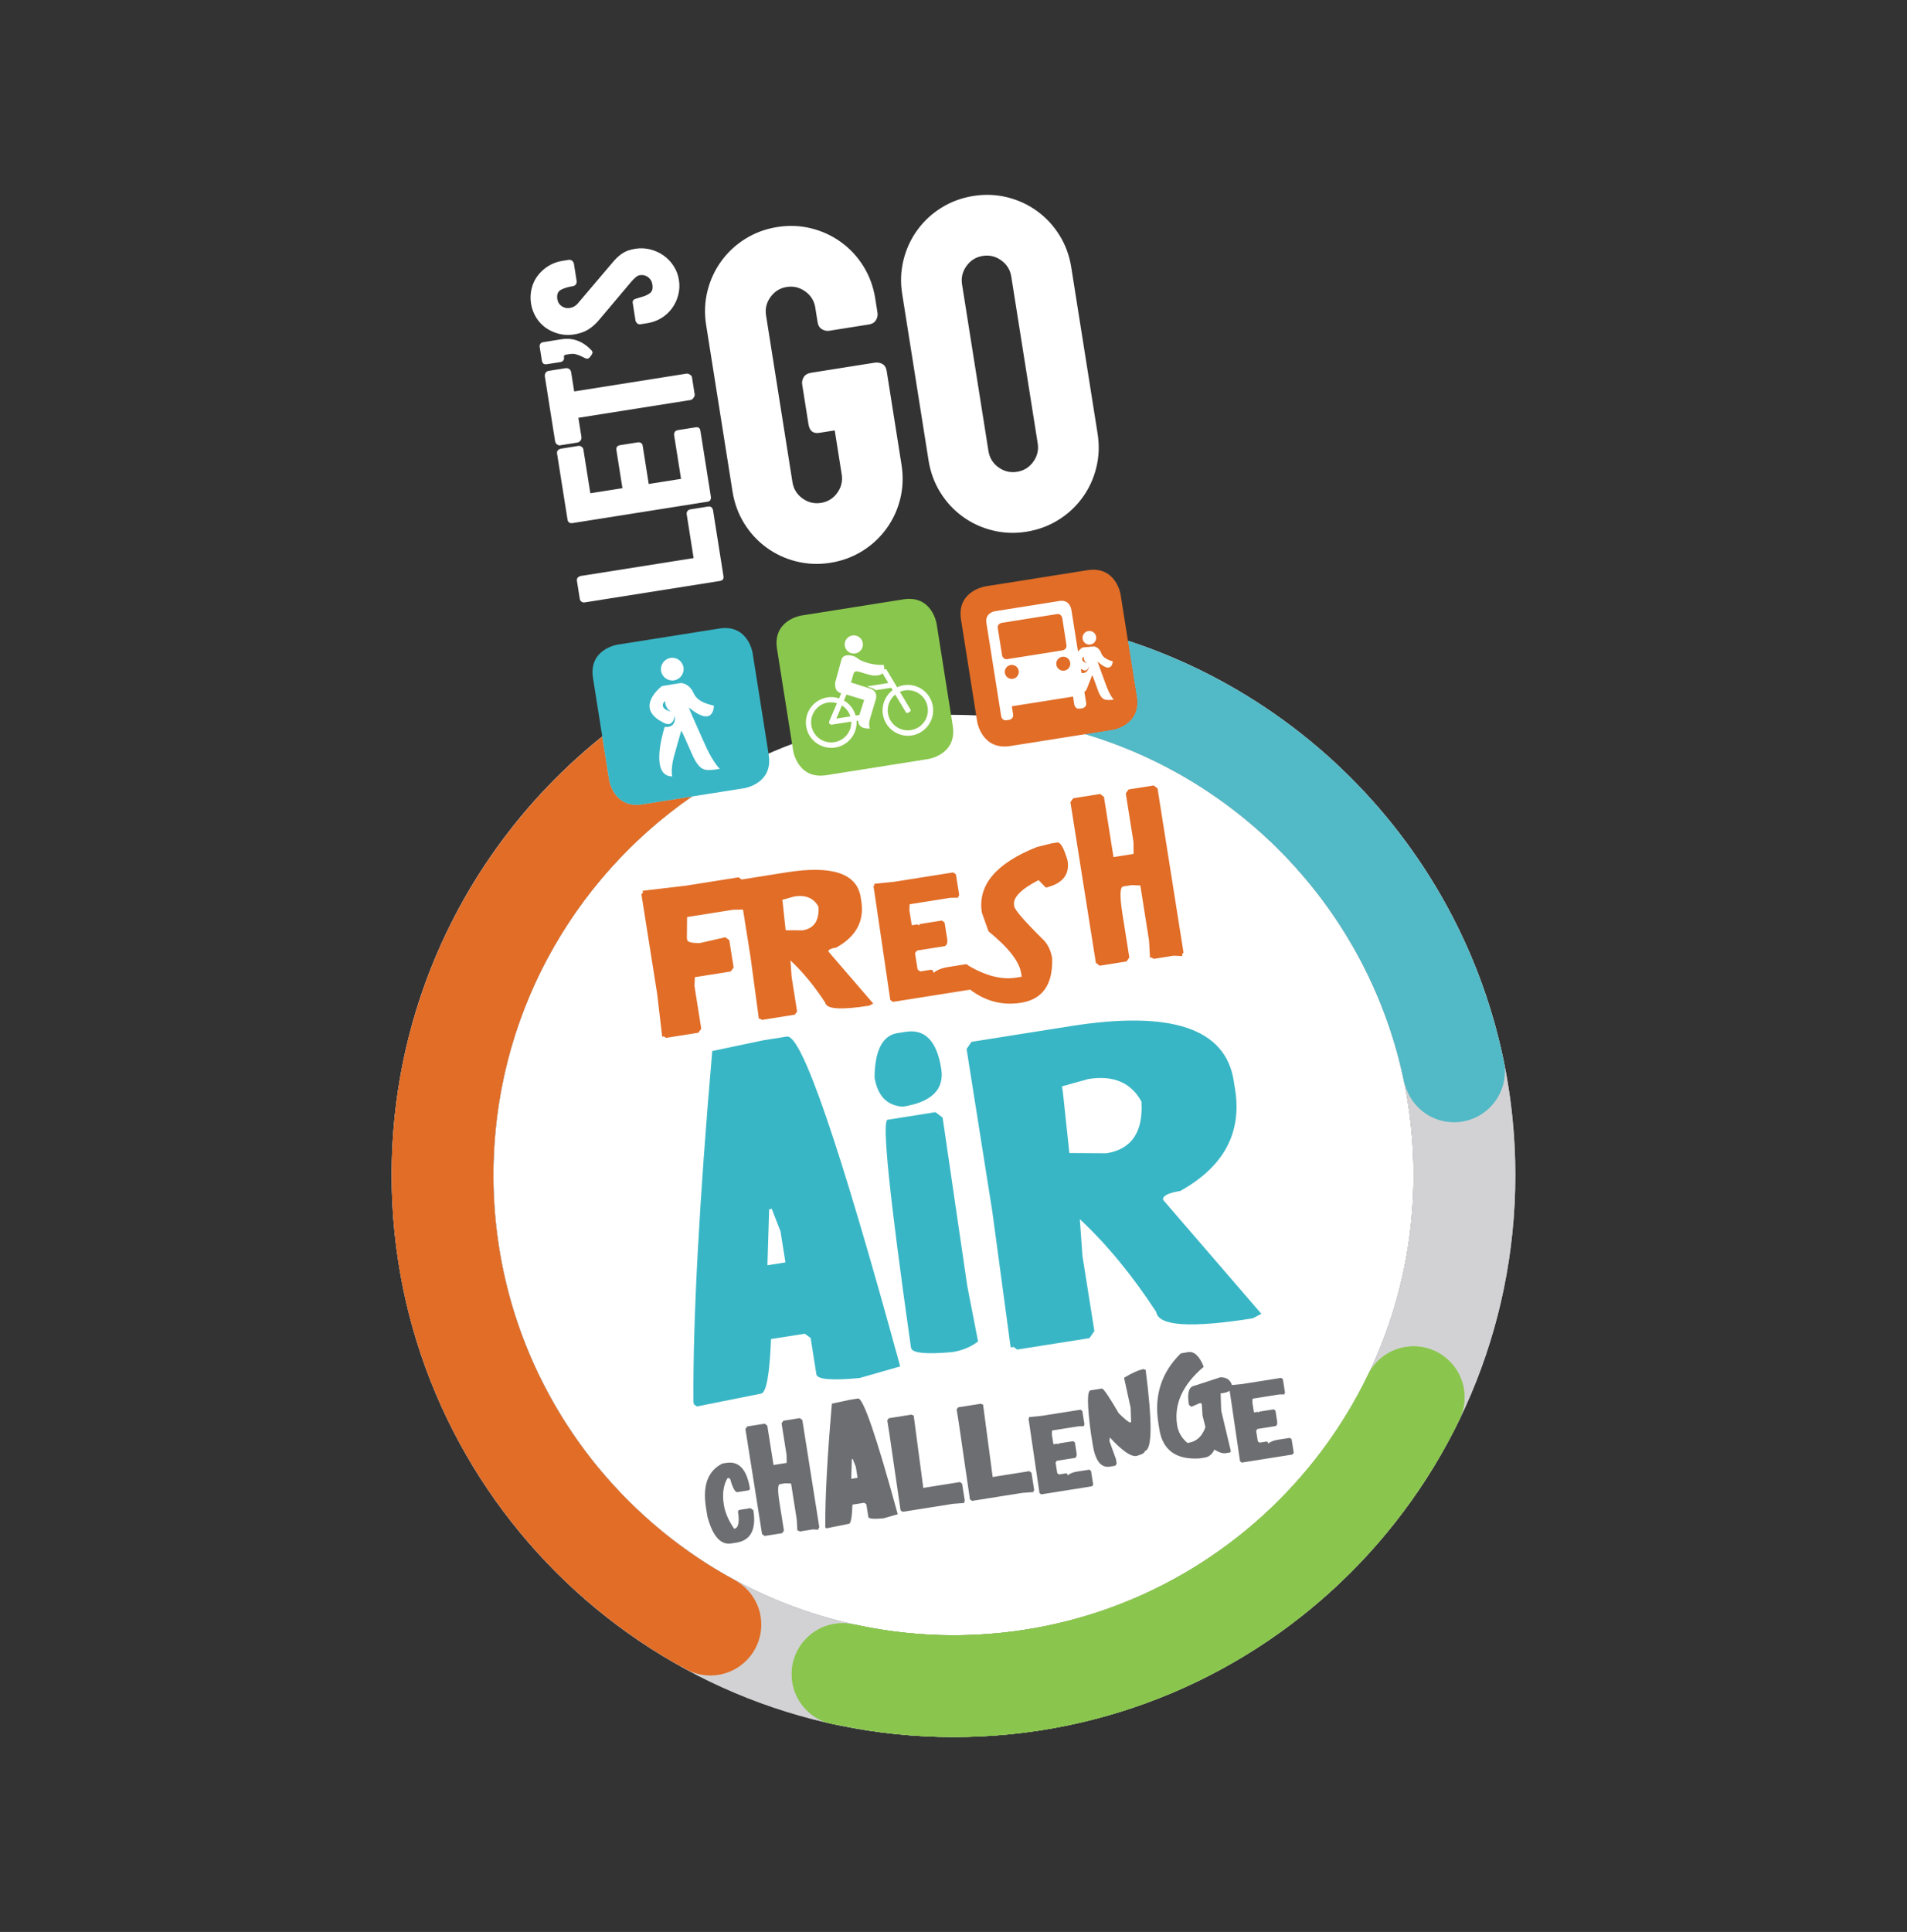
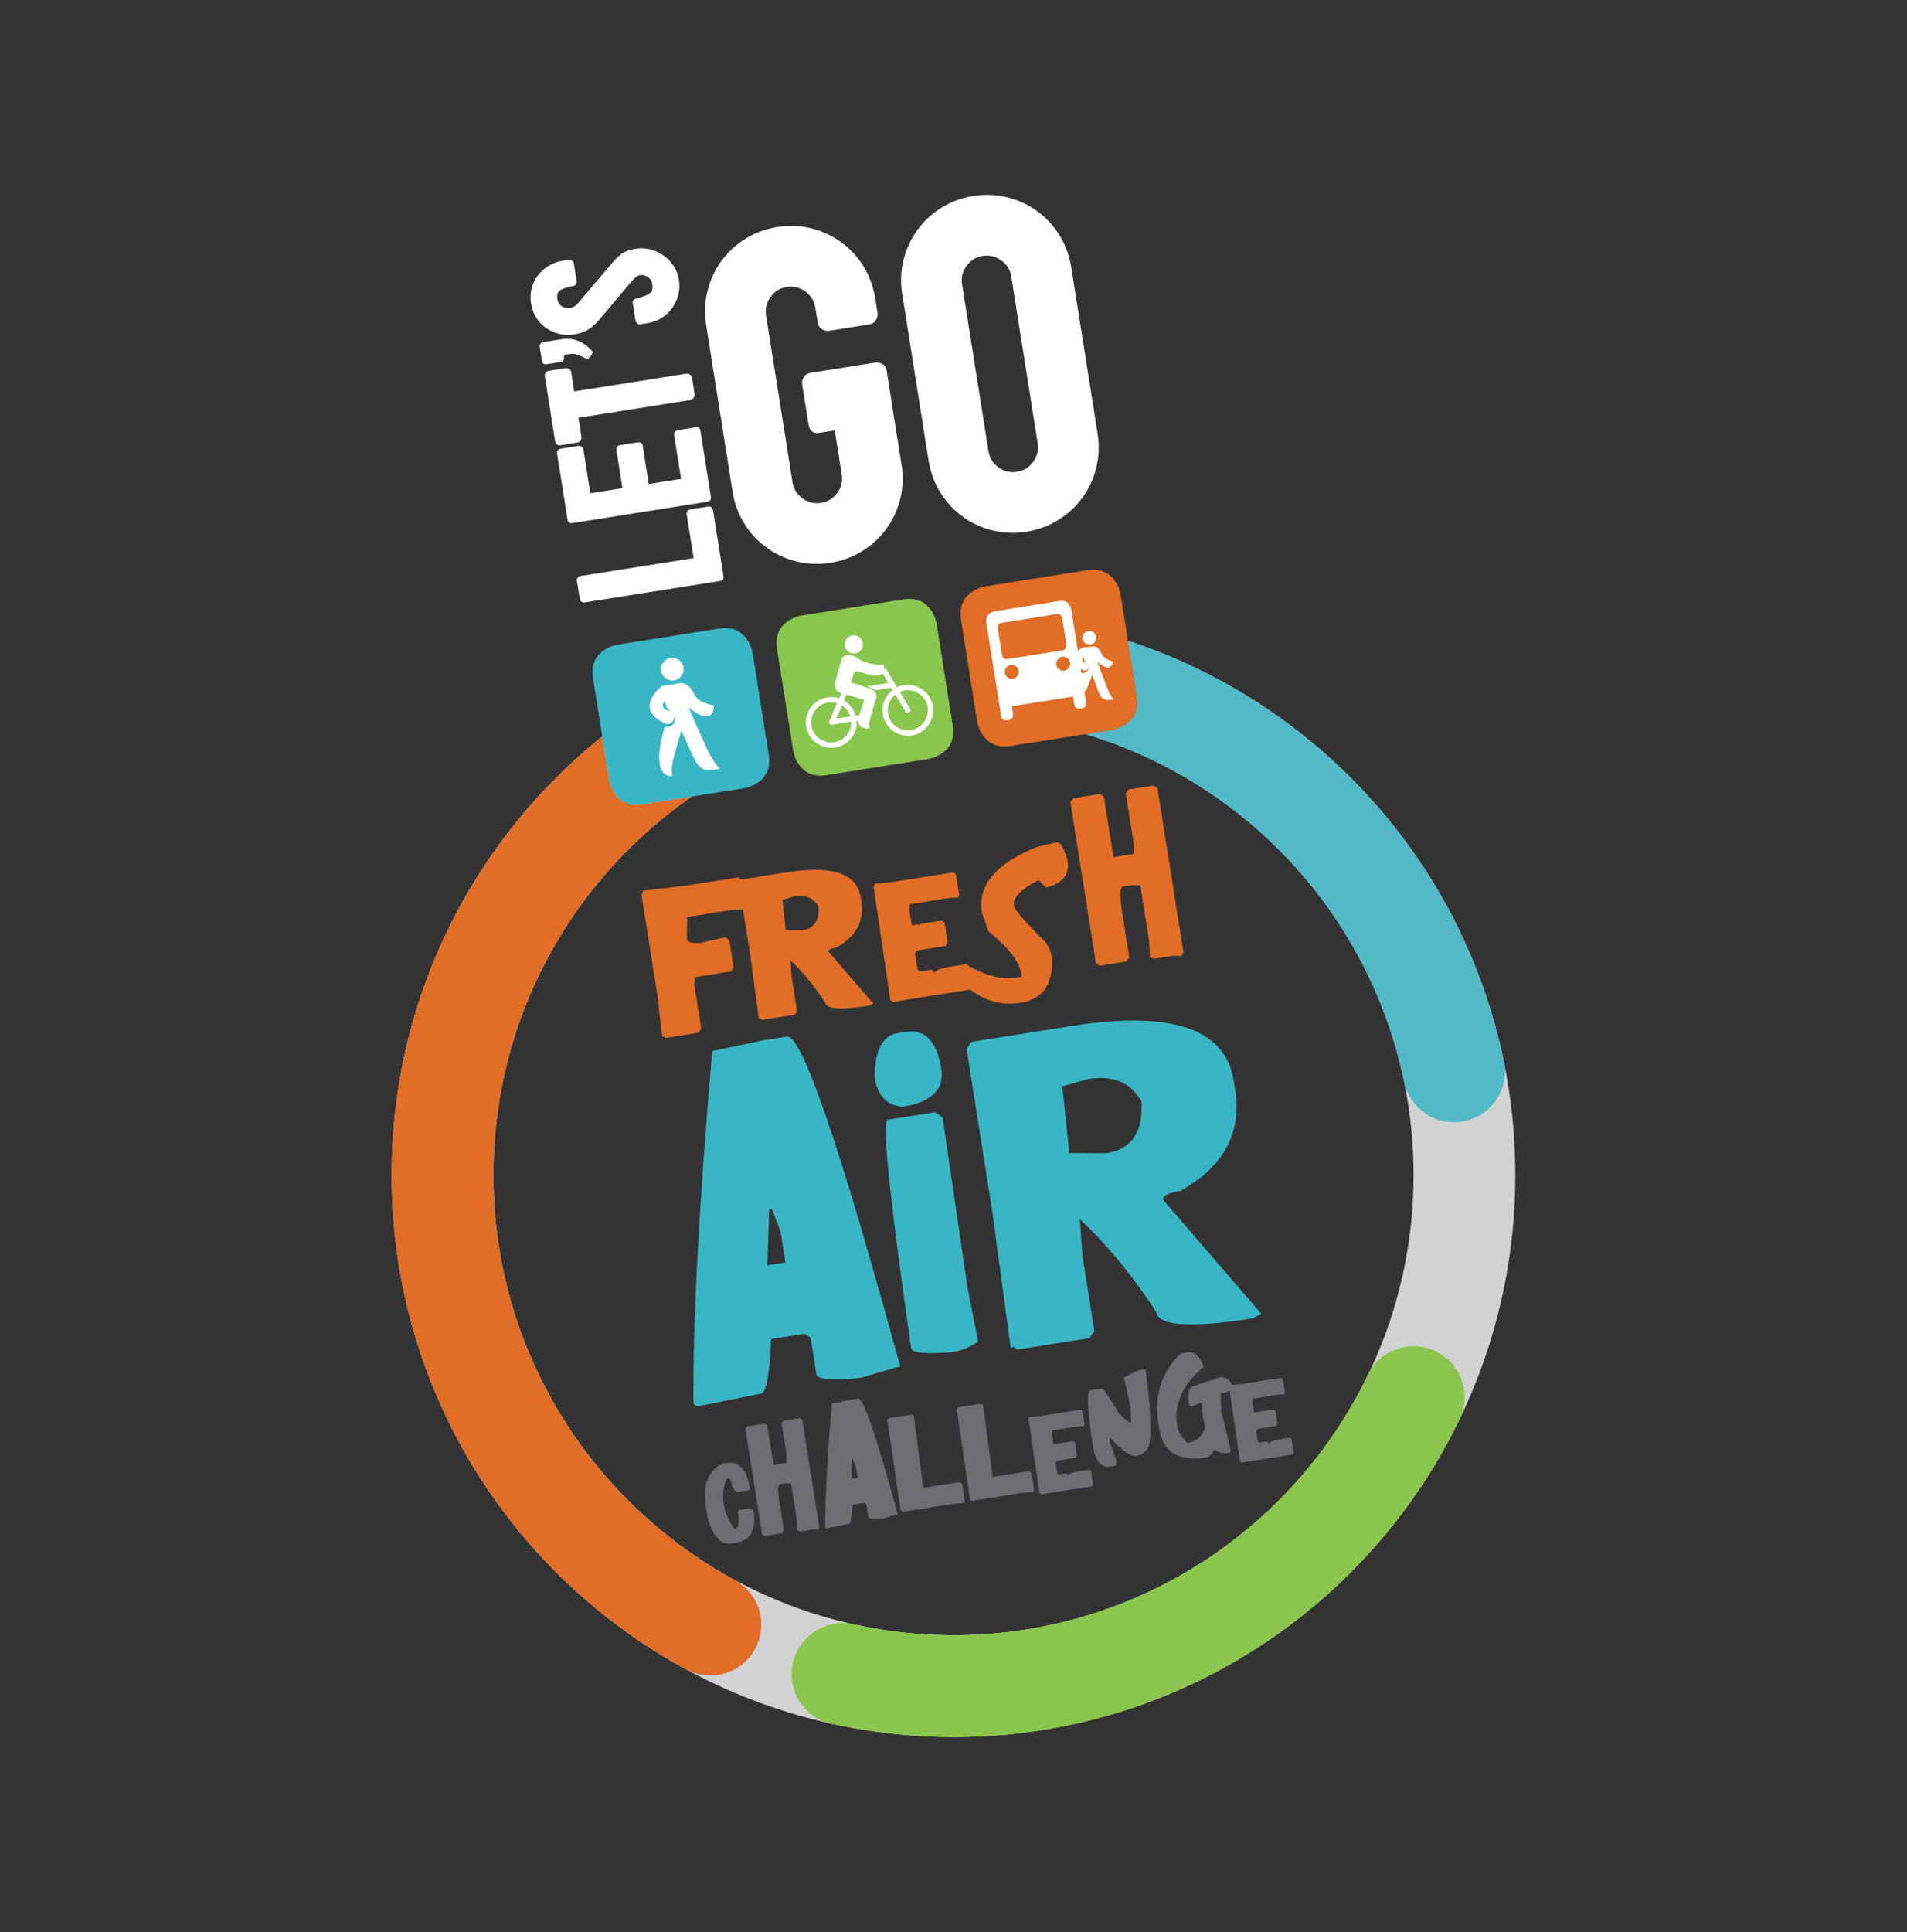
<svg xmlns="http://www.w3.org/2000/svg" xmlns:xlink="http://www.w3.org/1999/xlink" version="1.1" id="Layer_1" x="0px" y="0px" viewBox="0 0 421.89 427.28" style="enable-background:new 0 0 421.89 427.28;" xml:space="preserve">
  <rect x="0" y="0" width="421.89" height="427.28" fill="#333333" stroke="none" />
  <style type="text/css">
	.st0{clip-path:url(#SVGID_2_);}
	.st1{clip-path:url(#SVGID_4_);fill:#FFFFFF;}
	.st2{clip-path:url(#SVGID_4_);fill:#D2D2D4;}
	.st3{clip-path:url(#SVGID_6_);fill:#D2D2D4;}
	.st4{clip-path:url(#SVGID_8_);fill:#52B9C6;}
	.st5{clip-path:url(#SVGID_8_);fill:#E16D27;}
	.st6{clip-path:url(#SVGID_8_);fill:#8AC64D;}
	.st7{clip-path:url(#SVGID_10_);fill:#8AC64D;}
	.st8{clip-path:url(#SVGID_12_);fill:#6D6E71;}
	.st9{clip-path:url(#SVGID_12_);fill:#E16D27;}
	.st10{clip-path:url(#SVGID_12_);fill:#39B6C5;}
	.st11{clip-path:url(#SVGID_12_);fill:#89C64D;}
	.st12{clip-path:url(#SVGID_12_);fill:#FFFFFF;}
	.st13{clip-path:url(#SVGID_2_);fill:none;stroke:#FFFFFF;stroke-width:3.063;stroke-linecap:round;stroke-linejoin:round;}
	.st14{clip-path:url(#SVGID_14_);fill:#FFFFFF;}
	.st15{clip-path:url(#SVGID_14_);fill:#39B6C5;}
	.st16{clip-path:url(#SVGID_14_);fill:#E16D27;}
	.st17{clip-path:url(#SVGID_16_);}
	.st18{clip-path:url(#SVGID_18_);fill:#FFFFFF;}
	.st19{clip-path:url(#SVGID_18_);fill:#D2D2D4;}
	.st20{clip-path:url(#SVGID_20_);fill:#D2D2D4;}
	.st21{clip-path:url(#SVGID_22_);fill:#52B9C6;}
	.st22{clip-path:url(#SVGID_22_);fill:#E16D27;}
	.st23{clip-path:url(#SVGID_22_);fill:#8AC64D;}
	.st24{clip-path:url(#SVGID_24_);fill:#8AC64D;}
	.st25{clip-path:url(#SVGID_26_);fill:#6D6E71;}
	.st26{clip-path:url(#SVGID_26_);fill:#E16D27;}
	.st27{clip-path:url(#SVGID_26_);fill:#39B6C5;}
	.st28{clip-path:url(#SVGID_26_);fill:#FFFFFF;}
	.st29{clip-path:url(#SVGID_26_);fill:#89C64D;}
</style>
  <g>
    <g>
      <defs>
        <rect id="SVGID_1_" x="-441.89" width="421.89" height="427.28" />
      </defs>
      <clipPath id="SVGID_2_">
        <use xlink:href="#SVGID_1_" style="overflow:visible;" />
      </clipPath>
      <g class="st0">
        <defs>
          <rect id="SVGID_3_" x="-441.89" width="421.89" height="427.28" />
        </defs>
        <clipPath id="SVGID_4_">
          <use xlink:href="#SVGID_3_" style="overflow:visible;" />
        </clipPath>
        <path class="st1" d="M-129.16,253.29c0-56.21-45.57-101.78-101.78-101.78c-56.21,0-101.78,45.57-101.78,101.78     s45.57,101.78,101.78,101.78C-174.73,355.07-129.16,309.5-129.16,253.29" />
        <path class="st2" d="M-106.65,253.29c0-55.17-35.96-101.92-85.7-118.16l1.95,12.33c1.01,6.36-5.35,7.36-5.35,7.36l-6.02,0.95     c41.99,12.55,72.6,51.44,72.6,97.51c0,56.21-45.57,101.78-101.78,101.78c-56.21,0-101.78-45.57-101.78-101.78     c0-34.57,17.25-65.09,43.59-83.48l-10.67,1.69c-6.36,1.01-7.37-5.35-7.37-5.35l-1.55-9.77c-28.36,22.77-46.53,57.71-46.53,96.91     c0,68.65,55.65,124.3,124.3,124.3C-162.3,377.59-106.65,321.94-106.65,253.29" />
      </g>
      <g class="st0">
        <defs>
-           <path id="SVGID_5_" d="M-190.4,147.46c1.01,6.36-5.35,7.36-5.35,7.36l-6.02,0.95c41.99,12.55,72.6,51.45,72.6,97.51      c0,56.21-45.57,101.78-101.78,101.78s-101.78-45.57-101.78-101.78c0-34.57,17.25-65.09,43.59-83.48l-10.67,1.69      c-6.36,1.01-7.36-5.35-7.36-5.35l-1.55-9.77c-28.36,22.77-46.53,57.71-46.53,96.91c0,68.65,55.65,124.3,124.3,124.3      s124.3-55.65,124.3-124.3c0-55.17-35.96-101.92-85.71-118.16L-190.4,147.46z" />
-         </defs>
+           </defs>
        <clipPath id="SVGID_6_">
          <use xlink:href="#SVGID_5_" style="overflow:visible;" />
        </clipPath>
        <path class="st3" d="M-129.16,253.29c0,56.21-45.57,101.78-101.78,101.78c-56.21,0-101.78-45.57-101.78-101.78     c0-56.21,45.57-101.78,101.78-101.78C-174.73,151.51-129.16,197.08-129.16,253.29 M-106.65,253.29     c0-68.65-55.65-124.3-124.3-124.3c-68.65,0-124.3,55.65-124.3,124.3s55.65,124.3,124.3,124.3     C-162.3,377.59-106.65,321.94-106.65,253.29" />
      </g>
      <g class="st0">
        <defs>
          <rect id="SVGID_7_" x="-441.89" width="421.89" height="427.28" />
        </defs>
        <clipPath id="SVGID_8_">
          <use xlink:href="#SVGID_7_" style="overflow:visible;" />
        </clipPath>
        <path class="st4" d="M-230.73,151.52c1.56,0,3.11,0.05,4.65,0.12C-227.62,151.56-229.17,151.52-230.73,151.52 M-230.95,151.54     c0.07,0,0.13-0.02,0.19-0.02c-0.07,0-0.13-0.01-0.19-0.01c-0.1,0-0.2,0.01-0.3,0.01C-231.14,151.52-231.05,151.54-230.95,151.54      M-108.96,230.35c0-0.9-0.13-1.76-0.33-2.6c-9.13-43.7-41.22-78.96-83.07-92.63l1.96,12.34c1.01,6.36-5.35,7.36-5.35,7.36     l-6.03,0.96c35.73,10.67,63.22,40.41,70.62,77.43l0.07-0.02c1.27,4.84,5.63,8.42,10.86,8.42     C-114,241.62-108.96,236.58-108.96,230.35" />
        <path class="st5" d="M-288.79,169.56l-10.97,1.74c-6.36,1.01-7.36-5.35-7.36-5.35l-1.53-9.64c-28.4,22.77-46.6,57.74-46.6,96.98     c0,46.78,25.85,87.5,64.03,108.71l0.04-0.07c1.83,1.28,4.04,2.04,6.44,2.04c6.22,0,11.27-5.05,11.27-11.27     c0-4.28-2.41-7.95-5.92-9.86l0,0c-31.78-17.22-53.35-50.86-53.35-89.54C-332.73,218.57-315.33,187.93-288.79,169.56" />
        <path class="st6" d="M-117.89,302.46c0-6.23-5.05-11.27-11.27-11.27c-4.76,0-8.83,2.96-10.48,7.14l-0.02-0.01     c-16.62,33.62-51.24,56.75-91.28,56.75c-7.48,0-14.75-0.83-21.77-2.36l-0.02,0.06c-0.88-0.22-1.79-0.35-2.74-0.35     c-6.22,0-11.27,5.05-11.27,11.27c0,5.88,4.5,10.7,10.24,11.22c8.25,1.73,16.79,2.68,25.55,2.68c48.81,0,91.03-28.15,111.37-69.1     l-0.06-0.03C-118.54,306.72-117.89,304.67-117.89,302.46" />
      </g>
      <g class="st0">
        <defs>
          <path id="SVGID_9_" d="M-139.64,298.33l-0.02-0.01c-16.62,33.62-51.24,56.75-91.28,56.75c-7.48,0-14.75-0.83-21.77-2.36      l-0.02,0.06c-0.88-0.22-1.79-0.35-2.74-0.35c-6.22,0-11.27,5.05-11.27,11.27c0,5.88,4.5,10.7,10.25,11.22      c8.25,1.73,16.79,2.68,25.55,2.68c48.82,0,91.03-28.15,111.37-69.1l-0.06-0.03c1.1-1.74,1.74-3.79,1.74-6      c0-6.23-5.05-11.27-11.27-11.27C-133.93,291.19-138,294.15-139.64,298.33" />
        </defs>
        <clipPath id="SVGID_10_">
          <use xlink:href="#SVGID_9_" style="overflow:visible;" />
        </clipPath>
        <path class="st7" d="M-129.16,253.29c0,56.21-45.57,101.78-101.78,101.78c-56.21,0-101.78-45.57-101.78-101.78     c0-56.21,45.57-101.78,101.78-101.78C-174.73,151.51-129.16,197.08-129.16,253.29 M-106.65,253.29     c0-68.65-55.65-124.3-124.3-124.3c-68.65,0-124.3,55.65-124.3,124.3s55.65,124.3,124.3,124.3     C-162.3,377.59-106.65,321.94-106.65,253.29" />
      </g>
      <g class="st0">
        <defs>
          <rect id="SVGID_11_" x="-441.89" width="421.89" height="427.28" />
        </defs>
        <clipPath id="SVGID_12_">
          <use xlink:href="#SVGID_11_" style="overflow:visible;" />
        </clipPath>
        <path class="st8" d="M-169.85,299.98l-0.13,0.2l0.11,0.67l2.32,15.76l0.39,0.28l11.21-1.78l0.28-0.39l-0.48-3.01l-0.39-0.28     l-2.68,0.42c-0.9,0.14-1.6,0.42-2.09,0.84c-0.05-0.33-0.19-0.48-0.41-0.44l-1.51,0.24l-0.39-0.28l-0.37-2.35l0.28-0.39l4.01-0.64     c0.33-0.14,0.44-0.5,0.35-1.08l-0.37-2.34l-0.39-0.28l-3.18,0.5l-0.15,0.2l-0.19-0.15l-0.84,0.13l-0.35-2.18l0.04-0.86l5.86-0.93     l1.19-0.02l-0.02-0.16l0.15-0.2l-0.48-3.01l-0.39-0.28l-8.53,1.35l-2.88,0.29L-169.85,299.98z M-180.66,292.73     c-4.27,4.18-5.93,9.31-4.97,15.36l0.22,1.4c0.73,4.64,3.7,6.8,8.91,6.47l1.16-0.18c0.92-0.15,1.62-0.73,2.11-1.76     c1.02,0.63,1.87,0.9,2.52,0.79l0.93-0.15l0.2-0.27l-2.14-8.98l-0.13-3.81l0.7-0.11c0.8-0.13,1.47-0.47,1.98-1.03     c-0.26-1.67-1.19-2.47-2.77-2.42l-5.68,1.85c-1.24,0.2-1.66,1.54-1.27,4.02l0.04,0.23l0.54,0.41l1.79-0.77l0.23-0.04l0.27,0.2     l0.17,2.61l0.64,2.52c-0.71,2.03-1.96,3.19-3.74,3.47l-0.23,0.04c-1.28-1.08-2.05-2.39-2.29-3.94     c-0.74-4.65,1.21-8.95,5.84-12.88l-0.04-0.23c-0.93-2.24-2.05-3.25-3.36-3.05L-180.66,292.73z M-193.21,298.13l1.45,6.62     l0.11,3.22l-0.2,0.03c-0.26,0.04-1.11-0.63-2.54-2.03c-2.03-3.48-3.26-5.31-3.68-5.47l-2.56,0.41c-0.78,0.12-0.75,3.28,0.08,9.48     l0.41,2.56c0.56,3.54,1.82,5.15,3.79,4.84l1.18-0.19l0.33-0.45l-0.16-0.99l-1.44-4l0.08-0.82c2.69,2.93,4.66,4.3,5.9,4.1     c1.28-0.36,1.9-0.73,1.84-1.1c1.63-0.26,1.69-6.25,0.18-17.99l-0.2,0.03l-0.22-0.16C-190,296.42-191.45,297.05-193.21,298.13      M-214.22,307l-0.13,0.2l0.11,0.67l2.32,15.76l0.39,0.28l11.21-1.77l0.28-0.39l-0.48-3.01l-0.39-0.28l-2.68,0.42     c-0.9,0.14-1.6,0.42-2.09,0.84c-0.05-0.33-0.19-0.48-0.41-0.44l-1.51,0.24l-0.39-0.28l-0.37-2.36l0.28-0.39l4.01-0.64     c0.32-0.14,0.44-0.5,0.35-1.08l-0.37-2.34l-0.39-0.28l-3.18,0.5l-0.15,0.2l-0.19-0.15l-0.84,0.13l-0.35-2.18l0.04-0.86l5.86-0.93     l1.19-0.02l-0.02-0.16l0.15-0.2l-0.48-3.01l-0.39-0.28l-8.53,1.35l-2.88,0.29L-214.22,307z M-230.25,305.12l0.45,2.83l2.49,17.06     l0.47,0.34l11.15-1.77l2.46-0.18l-0.03-0.2l0.17-0.23l-0.61-3.85l-0.47-0.34l-8.11,1.28l-2.13-16.07l-0.2,0.03l-0.24-0.17     l-5.06,0.8L-230.25,305.12z M-245.6,307.55l0.45,2.83l2.49,17.06l0.47,0.34l11.15-1.77l2.46-0.18l-0.03-0.2l0.17-0.24l-0.61-3.85     l-0.47-0.34l-8.11,1.29l-2.13-16.07l-0.2,0.03l-0.24-0.17l-5.06,0.8L-245.6,307.55z M-253.23,316.1l0.68,1.74l0.38,2.41     l-1.4,0.22l0.13-4.34L-253.23,316.1z M-257.85,303.85c-1.02,11.78-1.5,20.84-1.46,27.21l0.03,0.2l0.23,0.17l4.98-1     c0.41-0.06,0.66-1.48,0.77-4.24l2.62-0.41l0.45,0.33l0.45,2.82c0.06,0.4,1.18,0.49,3.35,0.29l3.15-0.9     c-4.72-17.25-7.65-25.78-8.79-25.6l-1.82,0.29L-257.85,303.85z M-276.98,309.46l3.68,23.23l0.56,0.42l3.88-0.61l0.4-0.57l-1-6.29     c-0.41-2.58-0.37-3.91,0.11-3.98l1.21-0.19l1.26,0.05l1.26,7.98l0.14,2.47l0.25-0.04l0.27,0.2l2.91-0.46l1.25,0.06l-0.04-0.25     l0.21-0.27l-3.76-23.73l-0.56-0.42l-3.64,0.58l-0.4,0.57l1.11,7.02l0.02,1.73l-2.91,0.46l-1.38-8.71l-0.56-0.42l-3.88,0.62     L-276.98,309.46z M-285.71,326.81l0.31,1.95c1.16,4.39,2.92,6.39,5.27,6.02l1.13-0.18c3.19-0.51,4.44-2.89,3.77-7.17l-0.65-0.46     l-2.53,0.4l-0.23,0.32c0.38,2.41,0.1,3.7-0.84,3.84c-1.25-1.82-2.02-3.6-2.29-5.34c-0.37-2.32-0.1-4.26,0.8-5.84l0.29-0.05     l0.32,0.23c0.56,2.01,1.1,2.97,1.62,2.89l2.53-0.4l0.23-0.32c-0.68-4.27-2.42-6.19-5.23-5.74l-0.84,0.13     C-285.26,318.66-286.48,321.9-285.71,326.81" />
        <path class="st9" d="M-205.08,170.81l5.63,35.54l0.85,0.64l5.94-0.94l0.61-0.87l-1.52-9.63c-0.62-3.95-0.57-5.98,0.18-6.09     l1.85-0.29l1.93,0.08l1.93,12.21l0.21,3.78l0.38-0.06l0.41,0.3l4.45-0.7l1.91,0.09l-0.06-0.38l0.32-0.42l-5.75-36.3l-0.85-0.64     l-5.56,0.88l-0.61,0.87l1.7,10.74l0.03,2.64l-4.45,0.71l-2.11-13.32l-0.85-0.64l-5.94,0.94L-205.08,170.81z M-212.49,180.74     c-9.08,3.61-13.14,8.45-12.18,14.52l1.48,4.14c4.4,3.58,6.8,6.65,7.21,9.23l0.13,0.8l-1.33,0.21c-3.11,0.49-6.63-0.41-10.55-2.71     l-0.27,0.04c-1.42,1.2-2.12,1.95-2.11,2.25l0.09,0.53c4.11,4.46,8.78,6.27,14,5.44c4.79-0.76,7.09-4.04,6.9-9.85     c-0.24-1.5-0.8-2.78-1.7-3.83c-4.32-4.26-6.55-6.81-6.69-7.67l-0.04-0.27c-0.26-1.66,1.54-3.5,5.42-5.51l1.63,1.66     c3.69-0.89,5.29-2.88,4.8-5.96c-0.81-2.79-1.57-4.13-2.28-4.02l-1.34,0.21L-212.49,180.74z M-248.44,189.13l-0.2,0.31l0.16,1.02     l3.55,24.11l0.59,0.43l17.15-2.72l0.43-0.59l-0.73-4.61l-0.59-0.43l-4.09,0.65c-1.38,0.22-2.44,0.65-3.19,1.28     c-0.08-0.5-0.29-0.73-0.63-0.68l-2.31,0.37l-0.59-0.43l-0.57-3.6l0.43-0.59l6.14-0.97c0.5-0.22,0.68-0.77,0.54-1.66l-0.57-3.58     l-0.59-0.43l-4.87,0.77l-0.22,0.31l-0.29-0.23l-1.29,0.2l-0.53-3.34l0.07-1.31l8.96-1.42l1.82-0.04l-0.04-0.24l0.22-0.31     l-0.73-4.6l-0.59-0.43l-13.06,2.07l-4.4,0.45L-248.44,189.13z M-266.16,191.68c2.52-0.4,4.31,0.36,5.35,2.28     c0.18,3.07-0.99,4.81-3.53,5.21l-3.74-0.02l-0.65-6.12l-0.1-0.6L-266.16,191.68z M-278.45,188.66l2.6,16.39l1.85,13.71l0.31-0.05     l0.34,0.27l7.3-1.16l0.5-0.72l-1.2-7.58l-0.27-3.7c2.71,2.52,5.28,5.64,7.71,9.36c0.23,1.42,3.47,1.64,9.75,0.64l0.86-0.46     l-9.91-11.49c-0.06-0.4,0.51-0.7,1.73-0.89c4.39-2.44,6.23-5.85,5.54-10.23l-0.14-0.91c-0.83-5.26-6.32-7.1-16.44-5.49     l-10.01,1.59L-278.45,188.66z M-299.66,190.81l-0.32,0.44l3.47,21.93l1.12,9.51l0.38-0.06l0.44,0.32l7.18-1.14l0.64-0.88     l-1.5-9.45l0.08-1.95l7.94-1.26l0.64-0.88l-0.96-6.05l-0.88-0.64l-5.61,1.28c-1.8,0.03-2.75-0.21-2.83-0.71l-0.06-0.38l0.04-4.66     l10.21-1.62l2.71-0.04l-0.06-0.38l0.32-0.44l-0.9-5.67l-0.88-0.64l-11.72,1.86l-9.51,1.12L-299.66,190.81z" />
        <path class="st10" d="M-201.1,232.05c5.53-0.88,9.44,0.79,11.74,4.99c0.4,6.74-2.18,10.55-7.74,11.43l-8.21-0.05l-1.43-13.42     l-0.21-1.32L-201.1,232.05z M-228.05,225.42l5.69,35.95l4.06,30.06l0.68-0.11l0.74,0.58l16-2.53l1.1-1.57l-2.64-16.63l-0.58-8.11     c5.94,5.53,11.58,12.37,16.9,20.52c0.49,3.12,7.62,3.59,21.37,1.41l1.89-1l-21.74-25.21c-0.14-0.88,1.12-1.53,3.79-1.95     c9.62-5.36,13.67-12.83,12.15-22.43l-0.32-2c-1.83-11.54-13.85-15.56-36.06-12.04l-21.95,3.48L-228.05,225.42z M-240.41,291.05     l0.07,0.44c0.19,1.17,3.22,1.49,9.1,0.96c2.24-0.36,4.15-1.14,5.73-2.36l-2.39-12.27l-5.45-37.24l-1.59-1.2l-10.58,1.68     C-246.83,241.26-245.12,257.93-240.41,291.05 M-248.41,231.66c0.65,4.1,2.73,6.27,6.23,6.51c6.41-1.01,9.25-3.82,8.52-8.4     c-0.97-6.11-3.58-8.83-7.84-8.16l-1.85,0.29C-246.64,222.43-248.33,225.68-248.41,231.66 M-271.15,260.77l1.93,4.96l1.09,6.88     l-3.98,0.63l0.38-12.38L-271.15,260.77z M-284.32,225.86c-2.9,33.56-4.28,59.41-4.16,77.54l0.09,0.58l0.67,0.49l14.2-2.84     c1.16-0.18,1.9-4.21,2.21-12.07l7.46-1.18l1.3,0.94l1.27,8.04c0.18,1.13,3.37,1.41,9.56,0.82l8.98-2.57     c-13.45-49.15-21.8-73.47-25.06-72.96l-5.18,0.82L-284.32,225.86z" />
        <path class="st11" d="M-231.13,154.11l-3.58-22.59c0,0-1.01-6.36-7.37-5.35l-22.6,3.58c0,0-6.36,1.01-5.35,7.37l3.58,22.6     c0,0,1.01,6.36,7.37,5.35l22.59-3.58C-236.49,161.48-230.13,160.47-231.13,154.11" />
        <path class="st12" d="M-280.93,121.43c0.67-0.11,0.94-0.56,0.81-1.35l-0.78-4.9c-0.14-0.88-0.54-1.26-1.21-1.16l-15.35,2.43     l11-4.99c0.19-0.11,0.34-0.25,0.47-0.41c0.13-0.16,0.17-0.38,0.12-0.66l-0.73-4.6c-0.04-0.24-0.14-0.41-0.32-0.53     c-0.17-0.11-0.36-0.2-0.58-0.24l-11.85-1.37l15.2-2.41c0.67-0.11,0.94-0.56,0.81-1.35l-0.78-4.9c-0.14-0.88-0.54-1.26-1.21-1.16     l-31.75,5.03c-0.3,0.05-0.52,0.24-0.65,0.57c-0.14,0.33-0.18,0.63-0.14,0.91l0.96,6.1c0.03,0.2,0.12,0.41,0.26,0.63     c0.14,0.22,0.35,0.36,0.62,0.39l16.68,2.75l-15.02,7.77c-0.45,0.19-0.63,0.57-0.54,1.13l1,6.34c0.06,0.4,0.21,0.68,0.44,0.85     c0.23,0.17,0.48,0.23,0.75,0.19L-280.93,121.43z" />
        <path class="st12" d="M-285.46,87.6l-0.95-5.99c-0.13-0.63-0.39-0.99-0.78-1.06l-3.04-0.36l-1.2-7.56l2.77-1.35     c0.19-0.08,0.32-0.27,0.37-0.58c0.05-0.31,0.06-0.58,0.03-0.81l-0.91-5.72c-0.21-0.99-0.59-1.44-1.14-1.36l-25.96,13.12     c-0.31,0.24-0.47,0.61-0.48,1.12l1.05,6.61c0.11,0.49,0.38,0.82,0.82,0.99l28.72,4.32c0.06-0.01,0.1,0,0.11,0.02     c0.02,0.02,0.04,0.03,0.07,0.02c0.23-0.04,0.39-0.2,0.47-0.49C-285.42,88.23-285.41,87.92-285.46,87.6 M-295.7,79.45l-7.93-1.05     l7.22-3.45L-295.7,79.45z" />
      </g>
-       <line class="st13" x1="-320.6" y1="75.18" x2="-318.77" y2="86.71" />
      <g class="st0">
        <defs>
          <rect id="SVGID_13_" x="-441.89" width="421.89" height="427.28" />
        </defs>
        <clipPath id="SVGID_14_">
          <use xlink:href="#SVGID_13_" style="overflow:visible;" />
        </clipPath>
-         <path class="st14" d="M-274.65,119.24c0.02,0.11,0.02,0.19,0,0.22c-0.02,0.03-0.02,0.08-0.01,0.14c0.07,0.47,0.26,0.82,0.54,1.04     c0.29,0.23,0.57,0.32,0.86,0.27l5.39-0.85c0.56-0.15,0.84-0.62,0.85-1.4l-0.21-6.1l6.8-1.08l1.74,5.86     c0.11,0.41,0.31,0.69,0.61,0.85c0.3,0.17,0.55,0.23,0.75,0.2l5.15-0.82c0.88-0.26,1.23-0.94,1.06-2.06l-16.82-55.03     c-0.27-0.68-0.65-1.07-1.13-1.18l-5.95,0.94c-0.44,0.13-0.7,0.62-0.77,1.48L-274.65,119.24z M-263.48,100.95l-4.04,0.64     l-0.45-15.91L-263.48,100.95z M-246.75,114.91c0.18,1.18,0.64,1.7,1.38,1.59l5.27-0.83c0.41-0.07,0.69-0.29,0.83-0.67     c0.15-0.38,0.19-0.82,0.11-1.28l-1.9-11.98l0.67-4.53l8.13,16.41c0.18,0.33,0.39,0.52,0.62,0.58c0.24,0.05,0.42,0.07,0.54,0.05     l5.45-0.86c0.45-0.07,0.78-0.3,0.99-0.7c0.21-0.39,0.28-0.83,0.21-1.3c-0.03-0.18-0.11-0.43-0.25-0.77l-13.63-27.36l4.05-27.18     c0.03-0.37,0.03-0.61,0.01-0.73c-0.07-0.47-0.24-0.82-0.48-1.05c-0.25-0.23-0.51-0.32-0.8-0.28l-5.94,0.94     c-0.53,0.08-0.84,0.4-0.92,0.96l-2.86,19.23l-2.75-17.35c-0.07-0.47-0.27-0.86-0.59-1.17c-0.32-0.31-0.62-0.44-0.91-0.4     l-5.27,0.83c-0.33,0.05-0.56,0.29-0.71,0.7c-0.15,0.42-0.18,0.83-0.12,1.24L-246.75,114.91z M-219.51,110.68     c0.09,0.59,0.28,0.99,0.57,1.22c0.29,0.23,0.59,0.31,0.92,0.26l18.99-3.01c0.82-0.13,1.14-0.75,0.96-1.87l-1.16-7.31     c-0.1-0.65-0.3-1.11-0.6-1.4c-0.3-0.28-0.63-0.4-1-0.34l-12.56,1.99l-2.12-13.39l10.97-1.74c0.45-0.07,0.74-0.31,0.86-0.72     c0.12-0.41,0.15-0.85,0.07-1.32l-1.15-7.22c-0.2-1.23-0.7-1.78-1.52-1.65l-10.97,1.74l-2.11-13.3l12.56-1.99     c0.37-0.06,0.64-0.3,0.83-0.72c0.19-0.42,0.24-0.87,0.17-1.34l-1.12-7.05c-0.09-0.59-0.27-1.05-0.54-1.4     c-0.27-0.35-0.6-0.49-1.01-0.43l-19,3.01c-0.82,0.13-1.12,0.84-0.92,2.13L-219.51,110.68z" />
        <path class="st15" d="M-271.85,160.56l-3.58-22.59c0,0-1.01-6.36-7.37-5.35l-22.59,3.58c0,0-6.36,1.01-5.35,7.36l3.58,22.6     c0,0,1.01,6.36,7.37,5.35l22.59-3.58C-277.21,167.93-270.85,166.92-271.85,160.56" />
        <path class="st14" d="M-290.73,141.21c-0.22-1.37-1.5-2.31-2.87-2.09c-1.37,0.22-2.3,1.5-2.09,2.87c0.22,1.37,1.5,2.31,2.87,2.09     C-291.45,143.86-290.51,142.58-290.73,141.21 M-293.45,151.02c0,0-1.44-0.36-1.74-0.99c-0.42-0.85,0.41-1.36,0.41-1.36     S-294.93,150.18-293.45,151.02 M-284,149.67c-4.28-0.92-4.25-2.61-4.88-3.5c-1.23-1.73-2.59-1.48-2.59-1.48l-4,0.65     c0,0-6.66,4.98,0.76,8.29c0.03,0.01,0.06,0.02,0.09,0.02c1.72,0.57,1.98-1.74,1.98-1.74s0.54,2.69-2.19,2.47     c-0.02,0-0.03-0.01-0.05-0.01c-0.77,2.54-2.96,10.92,1.69,10.96c0,0-0.4-1.28,0.29-4.12c0.12-0.51,1.68-5.97,1.68-5.97     c0.28,0.04,2.52,5.74,3.23,6.81c1.33,2.01,2.09,2.12,5.31,1.62c0,0-1.24-1.15-2.83-4.41c0,0-4.24-9.35-3.98-9.14     C-283.89,154.7-284,149.67-284,149.67" />
-         <path class="st16" d="M-190.41,147.66l-3.58-22.6c0,0-1.01-6.36-7.37-5.35l-22.6,3.58c0,0-6.36,1.01-5.35,7.36l3.58,22.6     c0,0,1.01,6.36,7.37,5.35l22.59-3.58C-195.76,155.03-189.41,154.02-190.41,147.66" />
        <path class="st14" d="M-199.4,134.53c-0.07-0.83-0.8-1.45-1.63-1.38c-0.83,0.07-1.45,0.81-1.38,1.64     c0.07,0.83,0.81,1.45,1.64,1.37C-199.94,136.09-199.32,135.36-199.4,134.53 M-200.99,140.86c0,0-0.03,1.69-1.53,1.59l-0.15-0.01     c0,0,0.02-0.07,0.01-0.04c-0.01,0.04-0.01,0.03,0,0l-0.14-0.87c0.12,0.08,0.26,0.15,0.4,0.23c0.04,0.02,0.09,0.04,0.15,0.06     C-201.25,142.24-200.99,140.86-200.99,140.86 M-201.45,140.31c0,0-0.85-0.28-1-0.67c-0.21-0.53,0.3-0.8,0.3-0.8     S-202.29,139.74-201.45,140.31 M-205.14,140.15c0.13,0.85-0.44,1.64-1.29,1.77c-0.84,0.13-1.63-0.44-1.77-1.28     c-0.13-0.84,0.44-1.64,1.28-1.77C-206.07,138.73-205.28,139.31-205.14,140.15 M-205.97,136.22c0.17,1.05-0.88,1.22-0.88,1.22     l-12.16,1.93c-1.05,0.17-1.21-0.89-1.21-0.89l-0.94-5.93c-0.17-1.05,0.88-1.22,0.88-1.22l12.15-1.93     c1.05-0.17,1.22,0.89,1.22,0.89L-205.97,136.22z M-219.6,142.44c-0.13-0.85,0.44-1.63,1.29-1.77c0.85-0.13,1.63,0.45,1.77,1.29     c0.13,0.84-0.44,1.64-1.29,1.77C-218.67,143.86-219.47,143.29-219.6,142.44 M-195.71,139.89c-2.53-0.73-2.44-1.75-2.78-2.31     c-0.67-1.09-1.5-1-1.5-1l-2.43,0.22c0,0-0.51,0.33-1,0.86l-1.47-9.29c0,0-0.35-2.22-2.57-1.87l-14.35,2.27     c0,0-2.22,0.35-1.87,2.57l2.64,16.66c0,0,0.01,0.03,0.02,0.09c0,0.01,0,0.02,0,0.03l0.61,3.89c0,0,0.17,1.05,1.22,0.88l0.52-0.08     c0,0,1.05-0.17,0.89-1.22l-0.28-1.79l13.55-2.14l0.28,1.79c0,0,0.17,1.05,1.22,0.88l0.52-0.08c0,0,1.05-0.17,0.89-1.21     l-0.39-2.42c0.26-0.18,0.47-0.43,0.59-0.8c0.1-0.3,1.13-2.88,1.13-2.88c0.16,0.03,1.27,3.55,1.65,4.22     c0.72,1.27,1.16,1.36,3.12,1.19c0,0-0.7-0.74-1.51-2.77c0,0-2.16-5.79-2.01-5.65C-195.86,142.92-195.71,139.89-195.71,139.89" />
        <path class="st14" d="M-251.04,135.83c-0.17-1.1-1.21-1.85-2.31-1.68c-1.1,0.17-1.85,1.21-1.67,2.31     c0.17,1.1,1.21,1.85,2.31,1.67C-251.61,137.96-250.86,136.93-251.04,135.83 M-236.69,150c0.39,2.42-1.27,4.7-3.69,5.09     c-2.42,0.38-4.7-1.27-5.08-3.7c-0.26-1.63,0.41-3.19,1.61-4.16l2.35,3.9c0.19,0.31,0.5,0.12,0.5,0.12l0.39-0.23     c0.31-0.19,0.13-0.5,0.13-0.5l-2.35-3.9c0.33-0.15,0.69-0.26,1.07-0.32C-239.35,145.93-237.08,147.58-236.69,150 M-250.74,148.42     l-1.07,3.32l-0.82,0.13c-0.4-1.44-1.35-2.62-2.58-3.33l0.55-1.32C-253.72,147.49-250.74,148.42-250.74,148.42 M-253.81,152.05     l-3.09,0.49l1.22-2.91C-254.8,150.17-254.13,151.02-253.81,152.05 M-256.76,149.13l-1.73,4.07l0.02,0.01     c-0.03,0.08-0.04,0.16-0.03,0.25c0.04,0.27,0.28,0.45,0.55,0.43l0,0.01l4.35-0.69c0.09,2.22-1.49,4.2-3.74,4.56     c-2.42,0.39-4.7-1.27-5.08-3.69c-0.38-2.42,1.27-4.7,3.69-5.08C-258.05,148.88-257.38,148.94-256.76,149.13 M-235.54,149.82     c-0.48-3.06-3.36-5.15-6.43-4.67c-0.53,0.08-1.03,0.25-1.49,0.46l-2.32-3.85c-0.19-0.31-0.5-0.13-0.5-0.13l-0.05,0.03     c0.07-0.53-0.1-1.01-0.1-1.01c-2.5,0.11-4.68-0.73-5.4-1.18c-0.57-0.36-0.71-0.64-1.61-0.86c-0.56-0.09-0.56-0.09-0.56-0.09     c-1.49-0.15-1.77,0.87-1.77,0.87l-1.32,4.82c-0.18,0.36-0.1,1.33,0.03,1.68c0.2,0.56,0.67,0.87,1.21,1.05l-0.47,1.1     c-0.82-0.27-1.71-0.36-2.61-0.21c-3.06,0.49-5.15,3.36-4.67,6.43c0.49,3.07,3.36,5.15,6.43,4.67c2.89-0.46,4.91-3.04,4.73-5.9     l0.35-0.05c0,0.82,0.41,1.85,2.63,1.73c0,0-0.42-0.59-0.04-2.01c0.12-0.47,1.21-4.06,1.21-4.06s1.01-2.24-1.44-2.85     c-0.41-0.14-3.95-1.25-3.95-1.25l0.55-1.94c0.23-0.52,0.48-0.61,1.17-0.45c0.2,0.06,2.41,0.76,3.05,0.83     c1.18,0.13,1.84-0.11,2.2-0.48l1.29,2.15l-4.76,0.76c0,0,0.97,0.3,1.14,0.36c0.54,0.19,0.84,0.48,0.84,0.48l3.42-0.54l0.31,0.52     c-1.6,1.21-2.49,3.24-2.16,5.36c0.49,3.06,3.36,5.16,6.43,4.67C-237.14,155.76-235.05,152.88-235.54,149.82" />
      </g>
    </g>
  </g>
  <g>
    <g>
      <defs>
        <rect id="SVGID_15_" width="421.89" height="427.28" />
      </defs>
      <clipPath id="SVGID_16_">
        <use xlink:href="#SVGID_15_" style="overflow:visible;" />
      </clipPath>
      <g class="st17">
        <defs>
-           <rect id="SVGID_17_" width="421.89" height="427.28" />
-         </defs>
+           </defs>
        <clipPath id="SVGID_18_">
          <use xlink:href="#SVGID_17_" style="overflow:visible;" />
        </clipPath>
        <path class="st18" d="M312.73,259.88c0-56.21-45.57-101.78-101.78-101.78c-56.21,0-101.78,45.57-101.78,101.78     s45.57,101.78,101.78,101.78C267.16,361.66,312.73,316.09,312.73,259.88" />
        <path class="st19" d="M210.99,158.1c1.59,0,3.17,0.05,4.74,0.12C214.15,158.14,212.58,158.1,210.99,158.1 M335.24,259.88     c0-55.17-35.96-101.92-85.7-118.16l1.95,12.33c1.01,6.36-5.35,7.36-5.35,7.36l-6.01,0.95c41.99,12.55,72.6,51.45,72.6,97.51     c0,56.21-45.57,101.78-101.78,101.78c-56.21,0-101.78-45.57-101.78-101.78c0-39.38,22.38-73.51,55.1-90.44l-3.67-23.2     c-43.55,19.33-73.94,62.92-73.94,113.64c0,68.65,55.65,124.3,124.3,124.3S335.24,328.53,335.24,259.88 M205.11,158.28     c-0.57,0.03-1.13,0.09-1.69,0.13C203.98,158.36,204.54,158.31,205.11,158.28 M199.28,158.79c-0.6,0.07-1.19,0.15-1.79,0.23     C198.08,158.93,198.68,158.85,199.28,158.79 M193.35,159.65c-0.5,0.09-0.99,0.17-1.49,0.27     C192.35,159.82,192.85,159.73,193.35,159.65 M186.99,160.96c-0.2,0.05-0.4,0.09-0.6,0.14     C186.59,161.05,186.79,161.01,186.99,160.96 M169.62,166.87c-0.02,0.01-0.03,0.02-0.05,0.02     C169.59,166.89,169.6,166.88,169.62,166.87" />
      </g>
      <g class="st17">
        <defs>
          <path id="SVGID_19_" d="M169.57,166.89c0.02-0.01,0.03-0.02,0.05-0.02C169.6,166.88,169.59,166.89,169.57,166.89 M186.39,161.1      c0.2-0.05,0.4-0.09,0.6-0.14C186.79,161.01,186.59,161.05,186.39,161.1 M191.86,159.91c0.05-0.01,0.11-0.02,0.16-0.03      C191.97,159.89,191.91,159.9,191.86,159.91 M192.02,159.88c0.03-0.01,0.07-0.01,0.1-0.02      C192.09,159.87,192.05,159.88,192.02,159.88 M192.12,159.86c0.01,0,0.02,0,0.03-0.01C192.14,159.86,192.13,159.86,192.12,159.86       M192.15,159.86c0.4-0.07,0.8-0.14,1.2-0.21C192.95,159.72,192.54,159.79,192.15,159.86 M197.49,159.01      c0.6-0.08,1.19-0.16,1.79-0.23C198.68,158.85,198.08,158.93,197.49,159.01 M203.42,158.4c0.56-0.04,1.12-0.1,1.69-0.13      C204.54,158.31,203.98,158.36,203.42,158.4 M215.72,158.22c-1.57-0.08-3.15-0.12-4.74-0.12      C212.58,158.1,214.15,158.15,215.72,158.22 M251.49,154.05c1.01,6.36-5.35,7.36-5.35,7.36l-6.02,0.95      c41.99,12.55,72.6,51.45,72.6,97.51c0,56.21-45.57,101.78-101.78,101.78s-101.78-45.57-101.78-101.78      c0-39.38,22.38-73.51,55.1-90.44l-3.68-23.2c-43.55,19.33-73.94,62.92-73.94,113.64c0,68.65,55.65,124.3,124.3,124.3      s124.3-55.65,124.3-124.3c0-55.17-35.96-101.92-85.71-118.16L251.49,154.05z" />
        </defs>
        <clipPath id="SVGID_20_">
          <use xlink:href="#SVGID_19_" style="overflow:visible;" />
        </clipPath>
        <path class="st20" d="M312.73,259.88c0,56.21-45.57,101.78-101.78,101.78c-56.21,0-101.78-45.57-101.78-101.78     c0-56.21,45.57-101.78,101.78-101.78C267.16,158.1,312.73,203.67,312.73,259.88 M335.24,259.88c0-68.65-55.65-124.3-124.3-124.3     c-68.65,0-124.3,55.65-124.3,124.3s55.65,124.3,124.3,124.3C279.59,384.18,335.24,328.53,335.24,259.88" />
      </g>
      <g class="st17">
        <defs>
          <rect id="SVGID_21_" width="421.89" height="427.28" />
        </defs>
        <clipPath id="SVGID_22_">
          <use xlink:href="#SVGID_21_" style="overflow:visible;" />
        </clipPath>
        <path class="st21" d="M211.16,158.1c1.56,0,3.11,0.05,4.65,0.12C214.27,158.15,212.72,158.11,211.16,158.1 M210.94,158.12     c0.07,0,0.13-0.02,0.19-0.02c-0.07,0-0.13,0-0.19,0c-0.1,0-0.2,0.01-0.3,0.01C210.75,158.11,210.84,158.12,210.94,158.12      M332.93,236.94c0-0.9-0.13-1.76-0.33-2.6c-9.13-43.7-41.22-78.96-83.07-92.63l1.96,12.34c1.01,6.36-5.35,7.36-5.35,7.36     l-6.03,0.96c35.73,10.67,63.22,40.41,70.62,77.43l0.07-0.02c1.27,4.84,5.63,8.42,10.86,8.42     C327.89,248.21,332.93,243.16,332.93,236.94" />
        <path class="st22" d="M153.1,176.15l-10.97,1.74c-6.36,1.01-7.36-5.35-7.36-5.35l-1.53-9.64c-28.4,22.77-46.6,57.74-46.6,96.98     c0,46.78,25.85,87.5,64.03,108.71l0.04-0.07c1.83,1.28,4.04,2.04,6.44,2.04c6.22,0,11.27-5.05,11.27-11.27     c0-4.28-2.41-7.95-5.92-9.86l0,0c-31.77-17.22-53.35-50.86-53.35-89.54C109.16,225.16,126.56,194.52,153.1,176.15" />
        <path class="st23" d="M324,309.04c0-6.22-5.05-11.27-11.27-11.27c-4.76,0-8.83,2.96-10.48,7.14l-0.02-0.01     c-16.62,33.62-51.24,56.75-91.28,56.75c-7.48,0-14.75-0.83-21.77-2.36l-0.02,0.06c-0.88-0.22-1.79-0.35-2.74-0.35     c-6.22,0-11.27,5.05-11.27,11.27c0,5.88,4.5,10.7,10.24,11.22c8.25,1.73,16.79,2.68,25.55,2.68c48.81,0,91.03-28.15,111.37-69.09     l-0.06-0.03C323.35,313.31,324,311.26,324,309.04" />
      </g>
      <g class="st17">
        <defs>
          <path id="SVGID_23_" d="M302.25,304.92l-0.02-0.01c-16.62,33.62-51.24,56.75-91.28,56.75c-7.48,0-14.75-0.83-21.77-2.36      l-0.02,0.06c-0.88-0.22-1.79-0.35-2.74-0.35c-6.23,0-11.27,5.05-11.27,11.27c0,5.88,4.5,10.7,10.25,11.22      c8.25,1.73,16.79,2.68,25.55,2.68c48.82,0,91.03-28.15,111.37-69.1l-0.06-0.03c1.1-1.74,1.74-3.79,1.74-6      c0-6.22-5.05-11.27-11.27-11.27C307.96,297.77,303.89,300.74,302.25,304.92" />
        </defs>
        <clipPath id="SVGID_24_">
          <use xlink:href="#SVGID_23_" style="overflow:visible;" />
        </clipPath>
        <path class="st24" d="M312.73,259.88c0,56.21-45.57,101.78-101.78,101.78c-56.21,0-101.78-45.57-101.78-101.78     c0-56.21,45.57-101.78,101.78-101.78C267.16,158.1,312.73,203.67,312.73,259.88 M335.24,259.88c0-68.65-55.65-124.3-124.3-124.3     c-68.65,0-124.3,55.65-124.3,124.3s55.65,124.3,124.3,124.3C279.59,384.18,335.24,328.53,335.24,259.88" />
      </g>
      <g class="st17">
        <defs>
          <rect id="SVGID_25_" width="421.89" height="427.28" />
        </defs>
        <clipPath id="SVGID_26_">
          <use xlink:href="#SVGID_25_" style="overflow:visible;" />
        </clipPath>
        <path class="st25" d="M272.04,306.56l-0.13,0.2l0.11,0.67l2.32,15.76l0.39,0.28l11.21-1.78l0.28-0.39l-0.48-3.01l-0.39-0.28     l-2.68,0.42c-0.9,0.14-1.6,0.42-2.09,0.84c-0.05-0.33-0.19-0.48-0.41-0.44l-1.51,0.24l-0.39-0.28l-0.37-2.36l0.28-0.39l4.01-0.64     c0.33-0.14,0.44-0.5,0.35-1.08l-0.37-2.34l-0.39-0.28l-3.18,0.5l-0.15,0.2l-0.19-0.15l-0.84,0.13l-0.35-2.18l0.04-0.86l5.86-0.93     l1.19-0.02l-0.02-0.16l0.15-0.2l-0.48-3.01l-0.39-0.28l-8.53,1.35l-2.88,0.29L272.04,306.56z M261.23,299.32     c-4.27,4.18-5.93,9.31-4.97,15.36l0.22,1.4c0.73,4.64,3.7,6.8,8.91,6.47l1.16-0.19c0.92-0.15,1.62-0.73,2.11-1.76     c1.02,0.63,1.87,0.9,2.52,0.79l0.93-0.15l0.2-0.27l-2.14-8.98l-0.13-3.81l0.7-0.11c0.8-0.13,1.47-0.47,1.98-1.03     c-0.26-1.67-1.19-2.48-2.77-2.42l-5.68,1.85c-1.24,0.2-1.66,1.54-1.27,4.02l0.04,0.23l0.54,0.41l1.79-0.78l0.23-0.04l0.27,0.19     l0.17,2.61l0.64,2.52c-0.71,2.03-1.96,3.19-3.74,3.47l-0.23,0.04c-1.28-1.08-2.05-2.39-2.29-3.94     c-0.74-4.65,1.21-8.95,5.84-12.88l-0.04-0.23c-0.93-2.24-2.05-3.25-3.36-3.05L261.23,299.32z M248.68,304.72l1.45,6.62l0.11,3.22     l-0.2,0.03c-0.26,0.04-1.11-0.63-2.54-2.03c-2.03-3.48-3.26-5.31-3.68-5.47l-2.56,0.4c-0.78,0.12-0.75,3.28,0.08,9.48l0.41,2.56     c0.56,3.54,1.82,5.15,3.79,4.84l1.18-0.19l0.33-0.46l-0.16-0.99l-1.44-4l0.08-0.82c2.69,2.93,4.66,4.3,5.9,4.1     c1.28-0.36,1.9-0.73,1.84-1.1c1.63-0.26,1.69-6.25,0.18-17.99l-0.2,0.03l-0.22-0.16C251.89,303,250.44,303.64,248.68,304.72      M227.67,313.59l-0.13,0.2l0.11,0.67l2.32,15.76l0.39,0.28l11.21-1.78l0.28-0.39l-0.48-3.01l-0.39-0.28l-2.68,0.42     c-0.9,0.14-1.6,0.42-2.09,0.84c-0.05-0.33-0.19-0.48-0.41-0.44l-1.51,0.24l-0.39-0.28l-0.37-2.36l0.28-0.39l4.01-0.63     c0.32-0.14,0.44-0.5,0.35-1.08l-0.37-2.34l-0.39-0.28l-3.18,0.5l-0.15,0.2l-0.19-0.15l-0.84,0.13l-0.35-2.18l0.04-0.86l5.86-0.93     l1.19-0.02l-0.02-0.16l0.15-0.2l-0.48-3.01l-0.39-0.28l-8.53,1.35l-2.88,0.29L227.67,313.59z M211.64,311.7l0.45,2.84l2.49,17.06     l0.47,0.34l11.15-1.77l2.46-0.18l-0.03-0.2l0.17-0.23l-0.61-3.85l-0.47-0.34l-8.11,1.29l-2.13-16.07l-0.2,0.03l-0.24-0.17     l-5.06,0.8L211.64,311.7z M196.29,314.13l0.45,2.83l2.49,17.06l0.47,0.34l11.15-1.77l2.46-0.18l-0.03-0.2l0.17-0.24l-0.61-3.85     l-0.47-0.34l-8.11,1.29L202.13,313l-0.2,0.03l-0.24-0.17l-5.06,0.8L196.29,314.13z M188.66,322.69l0.68,1.74l0.38,2.41l-1.4,0.22     l0.13-4.34L188.66,322.69z M184.04,310.44c-1.02,11.77-1.5,20.84-1.46,27.2l0.03,0.2l0.23,0.17l4.98-1     c0.41-0.06,0.66-1.48,0.77-4.24l2.62-0.41l0.45,0.33l0.45,2.82c0.06,0.4,1.18,0.49,3.35,0.29l3.15-0.9     c-4.72-17.25-7.65-25.78-8.79-25.6l-1.82,0.29L184.04,310.44z M164.91,316.05l3.68,23.23l0.56,0.42l3.88-0.61l0.4-0.57l-1-6.3     c-0.41-2.58-0.37-3.91,0.11-3.98l1.21-0.19l1.26,0.05l1.26,7.98l0.14,2.47l0.25-0.04l0.27,0.2l2.91-0.46l1.25,0.06l-0.04-0.25     l0.21-0.27l-3.76-23.73l-0.56-0.42l-3.63,0.58l-0.4,0.57l1.11,7.02l0.02,1.73l-2.91,0.46l-1.38-8.71l-0.56-0.42l-3.88,0.61     L164.91,316.05z M156.18,333.39l0.31,1.95c1.16,4.39,2.92,6.39,5.28,6.02l1.13-0.18c3.19-0.5,4.44-2.89,3.77-7.17l-0.65-0.46     l-2.53,0.4l-0.23,0.32c0.38,2.41,0.1,3.7-0.84,3.84c-1.25-1.82-2.02-3.6-2.29-5.35c-0.37-2.32-0.1-4.26,0.8-5.83l0.29-0.05     l0.32,0.23c0.56,2.01,1.1,2.97,1.62,2.89l2.53-0.4l0.23-0.32c-0.68-4.27-2.42-6.19-5.23-5.74l-0.84,0.13     C156.63,325.25,155.41,328.49,156.18,333.39" />
        <path class="st26" d="M236.81,177.4l5.63,35.54l0.85,0.64l5.94-0.94l0.61-0.87l-1.52-9.63c-0.62-3.95-0.57-5.98,0.18-6.09     l1.85-0.29l1.93,0.08l1.93,12.21l0.21,3.78l0.38-0.06l0.41,0.3l4.45-0.7l1.91,0.09l-0.06-0.38l0.32-0.42l-5.75-36.3l-0.85-0.64     l-5.56,0.88l-0.61,0.87l1.7,10.74l0.03,2.64l-4.45,0.71l-2.11-13.32l-0.85-0.64l-5.94,0.94L236.81,177.4z M229.4,187.33     c-9.08,3.61-13.14,8.45-12.18,14.52l1.48,4.14c4.4,3.58,6.8,6.65,7.21,9.23l0.13,0.8l-1.33,0.21c-3.11,0.49-6.63-0.41-10.55-2.71     l-0.27,0.04c-1.42,1.2-2.12,1.95-2.11,2.25l0.09,0.53c4.11,4.46,8.78,6.27,14,5.44c4.79-0.76,7.09-4.04,6.9-9.85     c-0.24-1.5-0.8-2.78-1.7-3.83c-4.32-4.26-6.55-6.81-6.69-7.67l-0.04-0.27c-0.26-1.66,1.54-3.5,5.42-5.51l1.63,1.66     c3.69-0.89,5.29-2.88,4.8-5.96c-0.81-2.79-1.57-4.13-2.28-4.02l-1.34,0.21L229.4,187.33z M193.45,195.71l-0.2,0.31l0.16,1.02     l3.55,24.11l0.59,0.43l17.15-2.72l0.43-0.59l-0.73-4.61l-0.59-0.43l-4.09,0.65c-1.38,0.22-2.44,0.65-3.19,1.28     c-0.08-0.5-0.29-0.73-0.63-0.68l-2.31,0.37l-0.59-0.43l-0.57-3.6l0.43-0.59l6.14-0.97c0.5-0.22,0.68-0.77,0.54-1.66l-0.57-3.58     l-0.59-0.43l-4.87,0.77l-0.22,0.31l-0.29-0.23l-1.29,0.2l-0.53-3.34l0.07-1.31l8.96-1.42l1.82-0.04l-0.04-0.24l0.22-0.31     l-0.73-4.6l-0.59-0.43l-13.06,2.07l-4.4,0.45L193.45,195.71z M175.73,198.27c2.52-0.4,4.31,0.36,5.35,2.28     c0.18,3.07-0.99,4.81-3.53,5.21l-3.74-0.02l-0.65-6.12l-0.09-0.6L175.73,198.27z M163.44,195.25l2.6,16.39l1.85,13.71l0.31-0.05     l0.34,0.27l7.3-1.16l0.5-0.72l-1.2-7.58l-0.27-3.7c2.71,2.52,5.28,5.64,7.71,9.36c0.23,1.42,3.47,1.64,9.75,0.64l0.86-0.46     l-9.91-11.49c-0.06-0.4,0.51-0.7,1.73-0.89c4.39-2.44,6.23-5.85,5.54-10.23l-0.14-0.91c-0.83-5.26-6.32-7.1-16.44-5.49     l-10.01,1.59L163.44,195.25z M142.23,197.4l-0.32,0.44l3.47,21.93l1.12,9.51l0.38-0.06l0.44,0.32l7.18-1.14l0.64-0.88l-1.5-9.45     l0.08-1.95l7.94-1.26l0.64-0.88l-0.96-6.05l-0.88-0.64l-5.61,1.28c-1.8,0.03-2.75-0.21-2.83-0.71l-0.06-0.38l0.04-4.66     l10.21-1.62l2.71-0.04l-0.06-0.38l0.32-0.44l-0.9-5.67l-0.88-0.64l-11.72,1.86l-9.51,1.12L142.23,197.4z" />
        <path class="st27" d="M240.79,238.64c5.53-0.88,9.44,0.79,11.74,4.99c0.4,6.74-2.18,10.55-7.74,11.43l-8.21-0.05l-1.43-13.42     l-0.21-1.32L240.79,238.64z M213.84,232l5.69,35.95l4.06,30.06l0.68-0.11l0.74,0.58l16-2.53l1.1-1.57l-2.64-16.63l-0.58-8.11     c5.94,5.53,11.58,12.37,16.9,20.52c0.49,3.12,7.62,3.59,21.37,1.41l1.89-1l-21.74-25.21c-0.14-0.88,1.12-1.53,3.79-1.95     c9.62-5.36,13.67-12.83,12.15-22.43l-0.32-2c-1.83-11.54-13.85-15.56-36.06-12.04l-21.95,3.48L213.84,232z M201.48,297.64     l0.07,0.44c0.19,1.17,3.22,1.49,9.1,0.96c2.24-0.35,4.15-1.14,5.73-2.36l-2.39-12.27l-5.45-37.24l-1.59-1.2l-10.58,1.68     C195.06,247.85,196.77,264.51,201.48,297.64 M193.48,238.25c0.65,4.1,2.73,6.27,6.23,6.51c6.41-1.01,9.25-3.82,8.52-8.4     c-0.97-6.11-3.58-8.83-7.84-8.16l-1.85,0.29C195.25,229.02,193.56,232.27,193.48,238.25 M170.74,267.36l1.93,4.96l1.09,6.88     l-3.98,0.63l0.38-12.38L170.74,267.36z M157.57,232.45c-2.9,33.56-4.28,59.41-4.16,77.54l0.09,0.58l0.67,0.49l14.2-2.84     c1.16-0.18,1.9-4.21,2.21-12.07l7.46-1.18l1.3,0.94l1.27,8.04c0.18,1.13,3.37,1.41,9.56,0.82l8.98-2.57     c-13.45-49.15-21.8-73.47-25.06-72.95l-5.18,0.82L157.57,232.45z" />
        <path class="st28" d="M242.83,95.94l-5.84-36.86c-0.41-2.57-1.27-4.91-2.59-7.04c-1.32-2.13-2.97-3.91-4.96-5.35     c-1.98-1.44-4.19-2.46-6.62-3.06c-2.43-0.6-4.93-0.7-7.49-0.29c-2.56,0.41-4.91,1.27-7.04,2.59c-2.13,1.32-3.91,2.97-5.35,4.96     c-1.44,1.98-2.46,4.19-3.06,6.62c-0.6,2.43-0.7,4.93-0.29,7.49l5.84,36.86c0.41,2.56,1.27,4.91,2.59,7.04     c1.32,2.13,2.97,3.91,4.95,5.35c1.98,1.44,4.18,2.46,6.62,3.06c2.43,0.6,4.93,0.7,7.49,0.29c2.56-0.41,4.91-1.27,7.04-2.59     c2.13-1.32,3.91-2.97,5.35-4.95c1.44-1.98,2.46-4.18,3.06-6.62C243.14,101.01,243.23,98.51,242.83,95.94 M228.58,102.14     c-0.9,1.24-2.1,1.98-3.59,2.21c-1.5,0.24-2.86-0.1-4.1-0.99c-1.24-0.9-1.97-2.1-2.21-3.59l-5.84-36.86     c-0.24-1.5,0.09-2.86,0.99-4.1c0.9-1.24,2.1-1.98,3.59-2.21c1.5-0.24,2.86,0.1,4.1,0.99c1.24,0.9,1.98,2.1,2.21,3.59l5.84,36.86     C229.81,99.54,229.48,100.91,228.58,102.14 M199.45,102.82l-3.28-20.73c-0.12-0.78-0.45-1.32-0.97-1.6     c-0.52-0.28-1.1-0.37-1.74-0.27l-14,2.22c-0.78,0.12-1.34,0.45-1.65,0.97c-0.32,0.53-0.43,1.07-0.34,1.64l1.39,8.76     c0.24,1.5,1.03,2.14,2.39,1.92l3.42-0.54l1.54,9.72c0.24,1.5-0.09,2.86-0.99,4.1c-0.9,1.24-2.1,1.98-3.59,2.21     c-1.5,0.24-2.86-0.1-4.1-0.99c-1.24-0.9-1.97-2.1-2.21-3.59l-5.84-36.86c-0.24-1.5,0.09-2.86,0.99-4.1s2.1-1.98,3.59-2.21     c1.5-0.24,2.86,0.1,4.1,0.99c1.24,0.9,1.98,2.1,2.21,3.59l0.51,3.21c0.11,0.71,0.43,1.23,0.96,1.55     c0.52,0.32,1.07,0.43,1.64,0.34l8.76-1.39c0.71-0.11,1.23-0.43,1.55-0.96c0.32-0.52,0.43-1.07,0.34-1.64l-0.51-3.21     c-0.41-2.56-1.27-4.91-2.59-7.04c-1.32-2.13-2.97-3.91-4.96-5.35c-1.98-1.44-4.19-2.46-6.62-3.06c-2.43-0.6-4.93-0.7-7.49-0.29     c-2.57,0.41-4.91,1.27-7.04,2.59c-2.13,1.32-3.91,2.97-5.35,4.96c-1.44,1.98-2.46,4.19-3.06,6.62c-0.6,2.43-0.7,4.93-0.29,7.49     l5.84,36.86c0.41,2.57,1.27,4.91,2.59,7.04c1.32,2.13,2.97,3.91,4.95,5.35c1.98,1.44,4.18,2.46,6.62,3.06     c2.43,0.6,4.93,0.7,7.5,0.29c2.56-0.41,4.91-1.27,7.04-2.59c2.13-1.32,3.91-2.98,5.35-4.96c1.44-1.98,2.46-4.18,3.06-6.62     C199.76,107.88,199.85,105.38,199.45,102.82 M157.27,109.87l-2.31-14.57c-0.1-0.63-0.45-0.89-1.04-0.8l-3.9,0.62     c-0.35,0.05-0.59,0.19-0.73,0.4c-0.14,0.21-0.19,0.46-0.15,0.75l1.53,9.64l-7.15,1.13l-1.33-8.42c-0.05-0.35-0.19-0.57-0.42-0.68     c-0.23-0.11-0.46-0.14-0.71-0.1l-3.85,0.61c-0.66,0.11-0.94,0.47-0.84,1.1l1.33,8.42l-7.1,1.12l-1.53-9.64     c-0.04-0.28-0.18-0.5-0.42-0.66c-0.23-0.16-0.48-0.21-0.72-0.17l-3.76,0.6c-0.31,0.05-0.56,0.17-0.74,0.36     c-0.18,0.19-0.24,0.44-0.19,0.75l2.31,14.57c0.1,0.63,0.49,0.89,1.18,0.78l29.8-4.72c0.31-0.05,0.53-0.18,0.64-0.39     C157.27,110.35,157.31,110.13,157.27,109.87 M153.44,87.97c0.2-0.29,0.28-0.53,0.25-0.71l-0.6-3.81     c-0.04-0.25-0.2-0.46-0.49-0.62c-0.28-0.16-0.53-0.23-0.75-0.19l-24.82,3.93l-0.67-4.23c-0.06-0.34-0.21-0.59-0.46-0.75     c-0.25-0.15-0.53-0.2-0.84-0.15l-3.76,0.6c-0.31,0.08-0.52,0.24-0.64,0.49c-0.12,0.24-0.16,0.49-0.12,0.74l2.26,14.29     c0.05,0.28,0.18,0.52,0.4,0.71c0.22,0.19,0.46,0.26,0.71,0.22l3.76-0.6c0.35-0.06,0.6-0.21,0.77-0.46     c0.17-0.25,0.23-0.52,0.19-0.8l-0.67-4.23l24.82-3.93C153.02,88.42,153.24,88.26,153.44,87.97 M150.05,65.23     c0.28-1.07,0.33-2.17,0.15-3.3c-0.18-1.16-0.58-2.2-1.2-3.14c-0.61-0.93-1.36-1.7-2.25-2.32c-0.88-0.62-1.86-1.05-2.93-1.32     c-1.07-0.26-2.14-0.31-3.2-0.14c-0.59,0.09-1.12,0.22-1.58,0.37c-0.46,0.15-0.89,0.36-1.3,0.62c-0.41,0.26-0.82,0.59-1.24,0.99     c-0.42,0.4-0.87,0.9-1.35,1.49l-7.27,8.57c-0.24,0.3-0.52,0.53-0.83,0.71c-0.31,0.18-0.64,0.29-0.98,0.35     c-0.66,0.1-1.26-0.02-1.8-0.39c-0.54-0.36-0.86-0.88-0.97-1.53c-0.16-1.03,0.1-1.74,0.8-2.1c0.7-0.37,1.58-0.64,2.64-0.8     c0.31-0.05,0.54-0.19,0.68-0.42c0.14-0.23,0.19-0.47,0.15-0.72l-0.6-3.81c-0.04-0.25-0.17-0.47-0.39-0.66     c-0.22-0.19-0.49-0.26-0.8-0.21l-1.36,0.22c-1.13,0.18-2.16,0.56-3.1,1.14c-0.94,0.58-1.72,1.3-2.36,2.13     c-0.64,0.84-1.09,1.8-1.35,2.87c-0.26,1.07-0.31,2.17-0.13,3.3c0.18,1.13,0.56,2.16,1.14,3.1c0.58,0.94,1.31,1.71,2.17,2.31     c0.87,0.6,1.83,1.03,2.9,1.3s2.17,0.31,3.3,0.13c1.19-0.19,2.21-0.53,3.06-1.04c0.85-0.51,1.66-1.2,2.42-2.1l7.22-8.56     c0.3-0.34,0.6-0.64,0.92-0.92c0.31-0.27,0.62-0.44,0.93-0.49c0.69-0.11,1.3,0.04,1.83,0.43c0.53,0.4,0.85,0.92,0.95,1.58     c0.15,0.91-0.01,1.55-0.47,1.91c-0.46,0.36-0.99,0.63-1.58,0.8c-0.6,0.18-1.15,0.34-1.65,0.5c-0.5,0.16-0.72,0.47-0.64,0.94     l0.61,3.86c0.03,0.19,0.14,0.39,0.34,0.6c0.19,0.21,0.46,0.29,0.81,0.23l1.5-0.24c1.13-0.18,2.16-0.56,3.1-1.14     s1.72-1.31,2.35-2.18C149.32,67.28,149.78,66.31,150.05,65.23 M119.53,76.05c-0.13,0.21-0.17,0.45-0.13,0.7l0.48,3.01     c0.1,0.63,0.46,0.89,1.09,0.79l3.01-0.47c0.25-0.04,0.45-0.15,0.6-0.31c0.15-0.17,0.22-0.38,0.21-0.64l-0.02-0.14     c-0.05-0.31,0.08-0.5,0.4-0.54l0.94-0.15c0.47-0.07,0.91-0.05,1.31,0.06c0.4,0.11,0.77,0.25,1.1,0.4     c0.33,0.16,0.62,0.3,0.86,0.42c0.24,0.12,0.43,0.17,0.56,0.15c0.12-0.02,0.24-0.06,0.34-0.13c0.1-0.07,0.26-0.24,0.47-0.53     c0.13-0.18,0.23-0.36,0.3-0.53c0.07-0.17,0.02-0.37-0.14-0.6c-0.9-0.98-1.91-1.7-3.04-2.15c-1.13-0.45-2.37-0.57-3.72-0.35     l-3.95,0.63C119.88,75.71,119.66,75.84,119.53,76.05 M127.64,128.5l0.62,3.9c0.05,0.32,0.18,0.54,0.4,0.68     c0.21,0.14,0.45,0.2,0.7,0.15l29.9-4.74c0.63-0.1,0.89-0.46,0.79-1.09l-2.31-14.58c-0.16-0.62-0.53-0.88-1.09-0.79l-3.9,0.62     c-0.31,0.05-0.54,0.18-0.68,0.4c-0.14,0.22-0.19,0.45-0.15,0.7l1.53,9.68l-25.01,3.96C127.82,127.58,127.55,127.94,127.64,128.5" />
        <path class="st29" d="M210.78,160.5l-3.58-22.59c0,0-1.01-6.36-7.36-5.35l-22.59,3.58c0,0-6.36,1.01-5.35,7.36l3.58,22.59     c0,0,1.01,6.36,7.36,5.35l22.59-3.58C205.43,167.86,211.79,166.85,210.78,160.5" />
        <path class="st28" d="M206.38,156.21c-0.49-3.06-3.36-5.15-6.42-4.67c-0.53,0.09-1.03,0.24-1.49,0.46l-2.31-3.85     c-0.19-0.31-0.5-0.12-0.5-0.12l-0.05,0.03c0.07-0.53-0.1-1.01-0.1-1.01c-2.5,0.11-4.69-0.73-5.4-1.18     c-0.57-0.36-0.7-0.64-1.61-0.86c-0.56-0.09-0.56-0.09-0.56-0.09c-1.49-0.14-1.76,0.87-1.76,0.87l-1.32,4.82     c-0.18,0.36-0.1,1.34,0.03,1.69c0.2,0.56,0.67,0.87,1.21,1.05l-0.47,1.1c-0.82-0.27-1.71-0.35-2.61-0.21     c-3.06,0.49-5.15,3.36-4.67,6.42c0.49,3.06,3.36,5.15,6.43,4.67c2.89-0.46,4.91-3.04,4.72-5.9l0.35-0.05     c0,0.81,0.42,1.85,2.63,1.73c0,0-0.42-0.59-0.04-2.01c0.12-0.47,1.21-4.06,1.21-4.06s1.01-2.23-1.44-2.85     c-0.41-0.14-3.94-1.25-3.94-1.25l0.55-1.94c0.23-0.52,0.47-0.61,1.17-0.45c0.2,0.06,2.41,0.76,3.05,0.83     c1.18,0.13,1.84-0.12,2.2-0.48l1.29,2.15l-4.76,0.76c0,0,0.97,0.3,1.14,0.36c0.54,0.19,0.84,0.48,0.84,0.48l3.42-0.54l0.31,0.52     c-1.6,1.21-2.49,3.24-2.16,5.36c0.49,3.06,3.36,5.15,6.42,4.67C204.78,162.15,206.87,159.27,206.38,156.21 M185.16,155.52     l-1.73,4.07l0.02,0.01c-0.03,0.08-0.04,0.16-0.03,0.24c0.04,0.27,0.28,0.45,0.55,0.43l0,0.01l4.35-0.69     c0.09,2.22-1.49,4.2-3.74,4.55c-2.42,0.38-4.7-1.27-5.08-3.69s1.27-4.7,3.69-5.08C183.87,155.28,184.54,155.33,185.16,155.52      M188.12,158.44l-3.09,0.49l1.22-2.91C187.12,156.56,187.79,157.41,188.12,158.44 M191.18,154.81l-1.07,3.32l-0.82,0.13     c-0.4-1.44-1.35-2.62-2.58-3.33l0.55-1.32C188.2,153.88,191.18,154.81,191.18,154.81 M205.22,156.39     c0.38,2.42-1.27,4.7-3.69,5.08c-2.42,0.38-4.7-1.27-5.08-3.69c-0.26-1.63,0.41-3.19,1.61-4.16l2.34,3.9     c0.19,0.31,0.5,0.12,0.5,0.12l0.39-0.23c0.31-0.19,0.13-0.5,0.13-0.5l-2.34-3.9c0.34-0.14,0.69-0.26,1.07-0.32     C202.57,152.32,204.84,153.97,205.22,156.39 M190.88,142.22c-0.17-1.1-1.21-1.85-2.31-1.68c-1.1,0.18-1.85,1.21-1.67,2.31     c0.17,1.1,1.21,1.85,2.3,1.67C190.31,144.36,191.06,143.32,190.88,142.22" />
        <path class="st26" d="M251.49,154.05l-3.58-22.59c0,0-1.01-6.36-7.36-5.35l-22.59,3.58c0,0-6.36,1.01-5.35,7.36l3.58,22.59     c0,0,1.01,6.36,7.36,5.35l22.59-3.58C246.14,161.41,252.5,160.41,251.49,154.05" />
        <path class="st28" d="M246.19,146.29c-2.53-0.74-2.44-1.75-2.78-2.31c-0.66-1.09-1.5-1-1.5-1l-2.43,0.22c0,0-0.51,0.33-1,0.86     l-1.47-9.28c0,0-0.35-2.22-2.57-1.87l-14.35,2.27c0,0-2.22,0.35-1.87,2.57l2.64,16.65c0,0,0.01,0.04,0.02,0.09     c0,0.01,0,0.02,0,0.03l0.62,3.89c0,0,0.17,1.05,1.22,0.88l0.52-0.08c0,0,1.05-0.17,0.89-1.22l-0.28-1.79l13.54-2.14l0.28,1.78     c0,0,0.17,1.05,1.22,0.89l0.52-0.08c0,0,1.05-0.17,0.88-1.21l-0.39-2.42c0.26-0.18,0.47-0.43,0.59-0.8     c0.1-0.3,1.13-2.88,1.13-2.88c0.17,0.04,1.28,3.55,1.65,4.22c0.72,1.27,1.16,1.36,3.12,1.19c0,0-0.7-0.74-1.52-2.77     c0,0-2.16-5.79-2.01-5.65C246.05,149.31,246.19,146.29,246.19,146.29 M222.31,148.84c-0.13-0.85,0.44-1.64,1.29-1.77     c0.84-0.13,1.64,0.44,1.77,1.29c0.13,0.84-0.44,1.64-1.29,1.77C223.24,150.26,222.44,149.68,222.31,148.84 M235.93,142.62     c0.17,1.05-0.88,1.22-0.88,1.22l-12.15,1.93c-1.05,0.17-1.21-0.88-1.21-0.88l-0.94-5.93c-0.17-1.05,0.89-1.21,0.89-1.21     l12.15-1.93c1.05-0.17,1.22,0.89,1.22,0.89L235.93,142.62z M236.76,146.55c0.13,0.85-0.44,1.64-1.29,1.77     c-0.84,0.13-1.64-0.44-1.77-1.29c-0.13-0.84,0.44-1.63,1.29-1.77C235.84,145.13,236.63,145.7,236.76,146.55 M240.46,146.7     c0,0-0.85-0.28-1-0.67c-0.21-0.53,0.31-0.8,0.31-0.8S239.61,146.14,240.46,146.7 M240.91,147.26c0,0-0.03,1.69-1.53,1.58     l-0.14-0.01c0,0,0.02-0.07,0.01-0.04v0c-0.01,0.04-0.01,0.03,0,0l-0.14-0.87c0.12,0.08,0.26,0.16,0.4,0.23     c0.04,0.02,0.09,0.04,0.15,0.06C240.66,148.63,240.91,147.26,240.91,147.26 M242.51,140.92c-0.07-0.83-0.81-1.45-1.64-1.37     c-0.83,0.07-1.45,0.81-1.37,1.64c0.07,0.83,0.81,1.45,1.64,1.37C241.97,142.49,242.58,141.76,242.51,140.92" />
        <path class="st27" d="M170.07,166.95l-3.58-22.59c0,0-1.01-6.36-7.36-5.35l-22.59,3.58c0,0-6.36,1.01-5.35,7.36l3.58,22.59     c0,0,1.01,6.36,7.36,5.35l22.59-3.58C164.72,174.31,171.08,173.3,170.07,166.95" />
        <path class="st28" d="M157.93,156.06c-4.28-0.92-4.25-2.61-4.88-3.5c-1.23-1.72-2.6-1.48-2.6-1.48l-4,0.65     c0,0-6.66,4.98,0.76,8.29c0.03,0.01,0.06,0.02,0.09,0.03c1.72,0.57,1.98-1.74,1.98-1.74s0.54,2.69-2.19,2.47     c-0.02,0-0.03-0.01-0.05-0.01c-0.77,2.53-2.96,10.92,1.69,10.95c0,0-0.4-1.28,0.29-4.12c0.12-0.51,1.68-5.96,1.68-5.96     c0.28,0.04,2.52,5.74,3.23,6.8c1.33,2.02,2.09,2.13,5.31,1.61c0,0-1.24-1.15-2.83-4.41c0,0-4.24-9.35-3.98-9.13     C158.04,161.09,157.93,156.06,157.93,156.06 M148.48,157.41c0,0-1.44-0.36-1.74-0.99c-0.41-0.85,0.42-1.36,0.42-1.36     S147.01,156.57,148.48,157.41 M151.21,147.6c-0.22-1.37-1.5-2.31-2.87-2.09c-1.37,0.22-2.3,1.5-2.09,2.87     c0.22,1.37,1.5,2.3,2.87,2.09C150.49,150.25,151.42,148.97,151.21,147.6" />
      </g>
    </g>
  </g>
</svg>